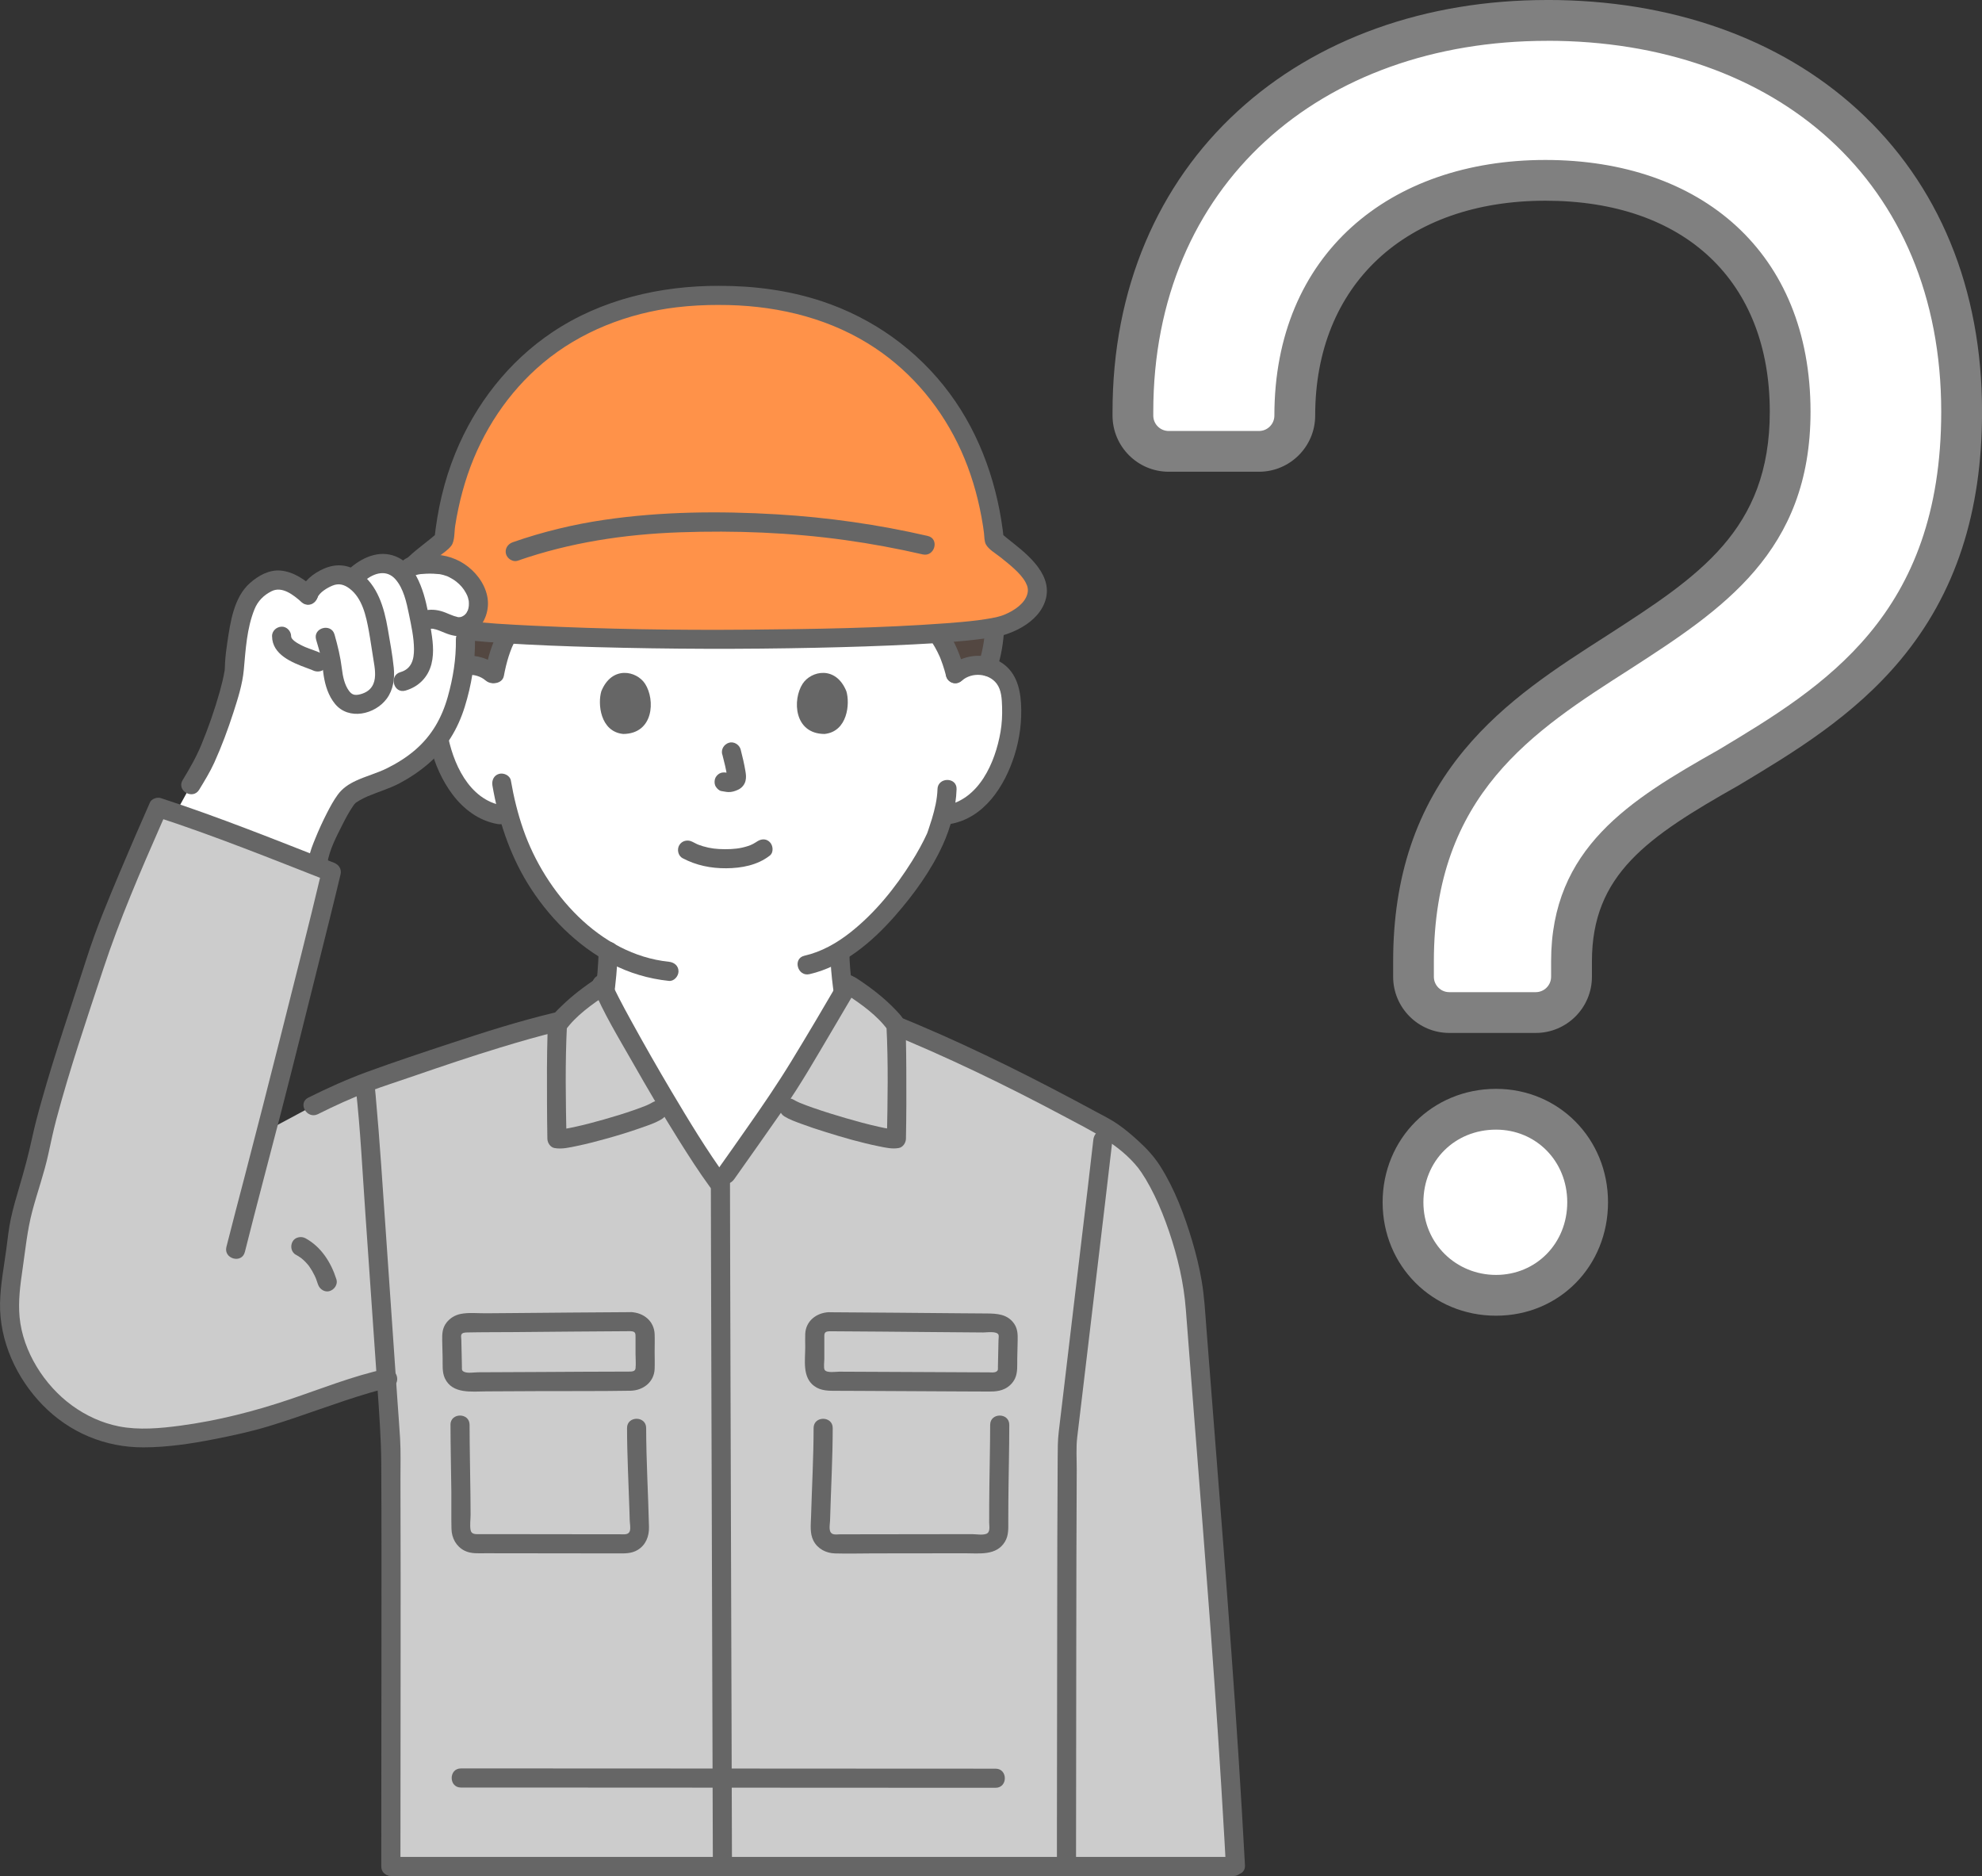
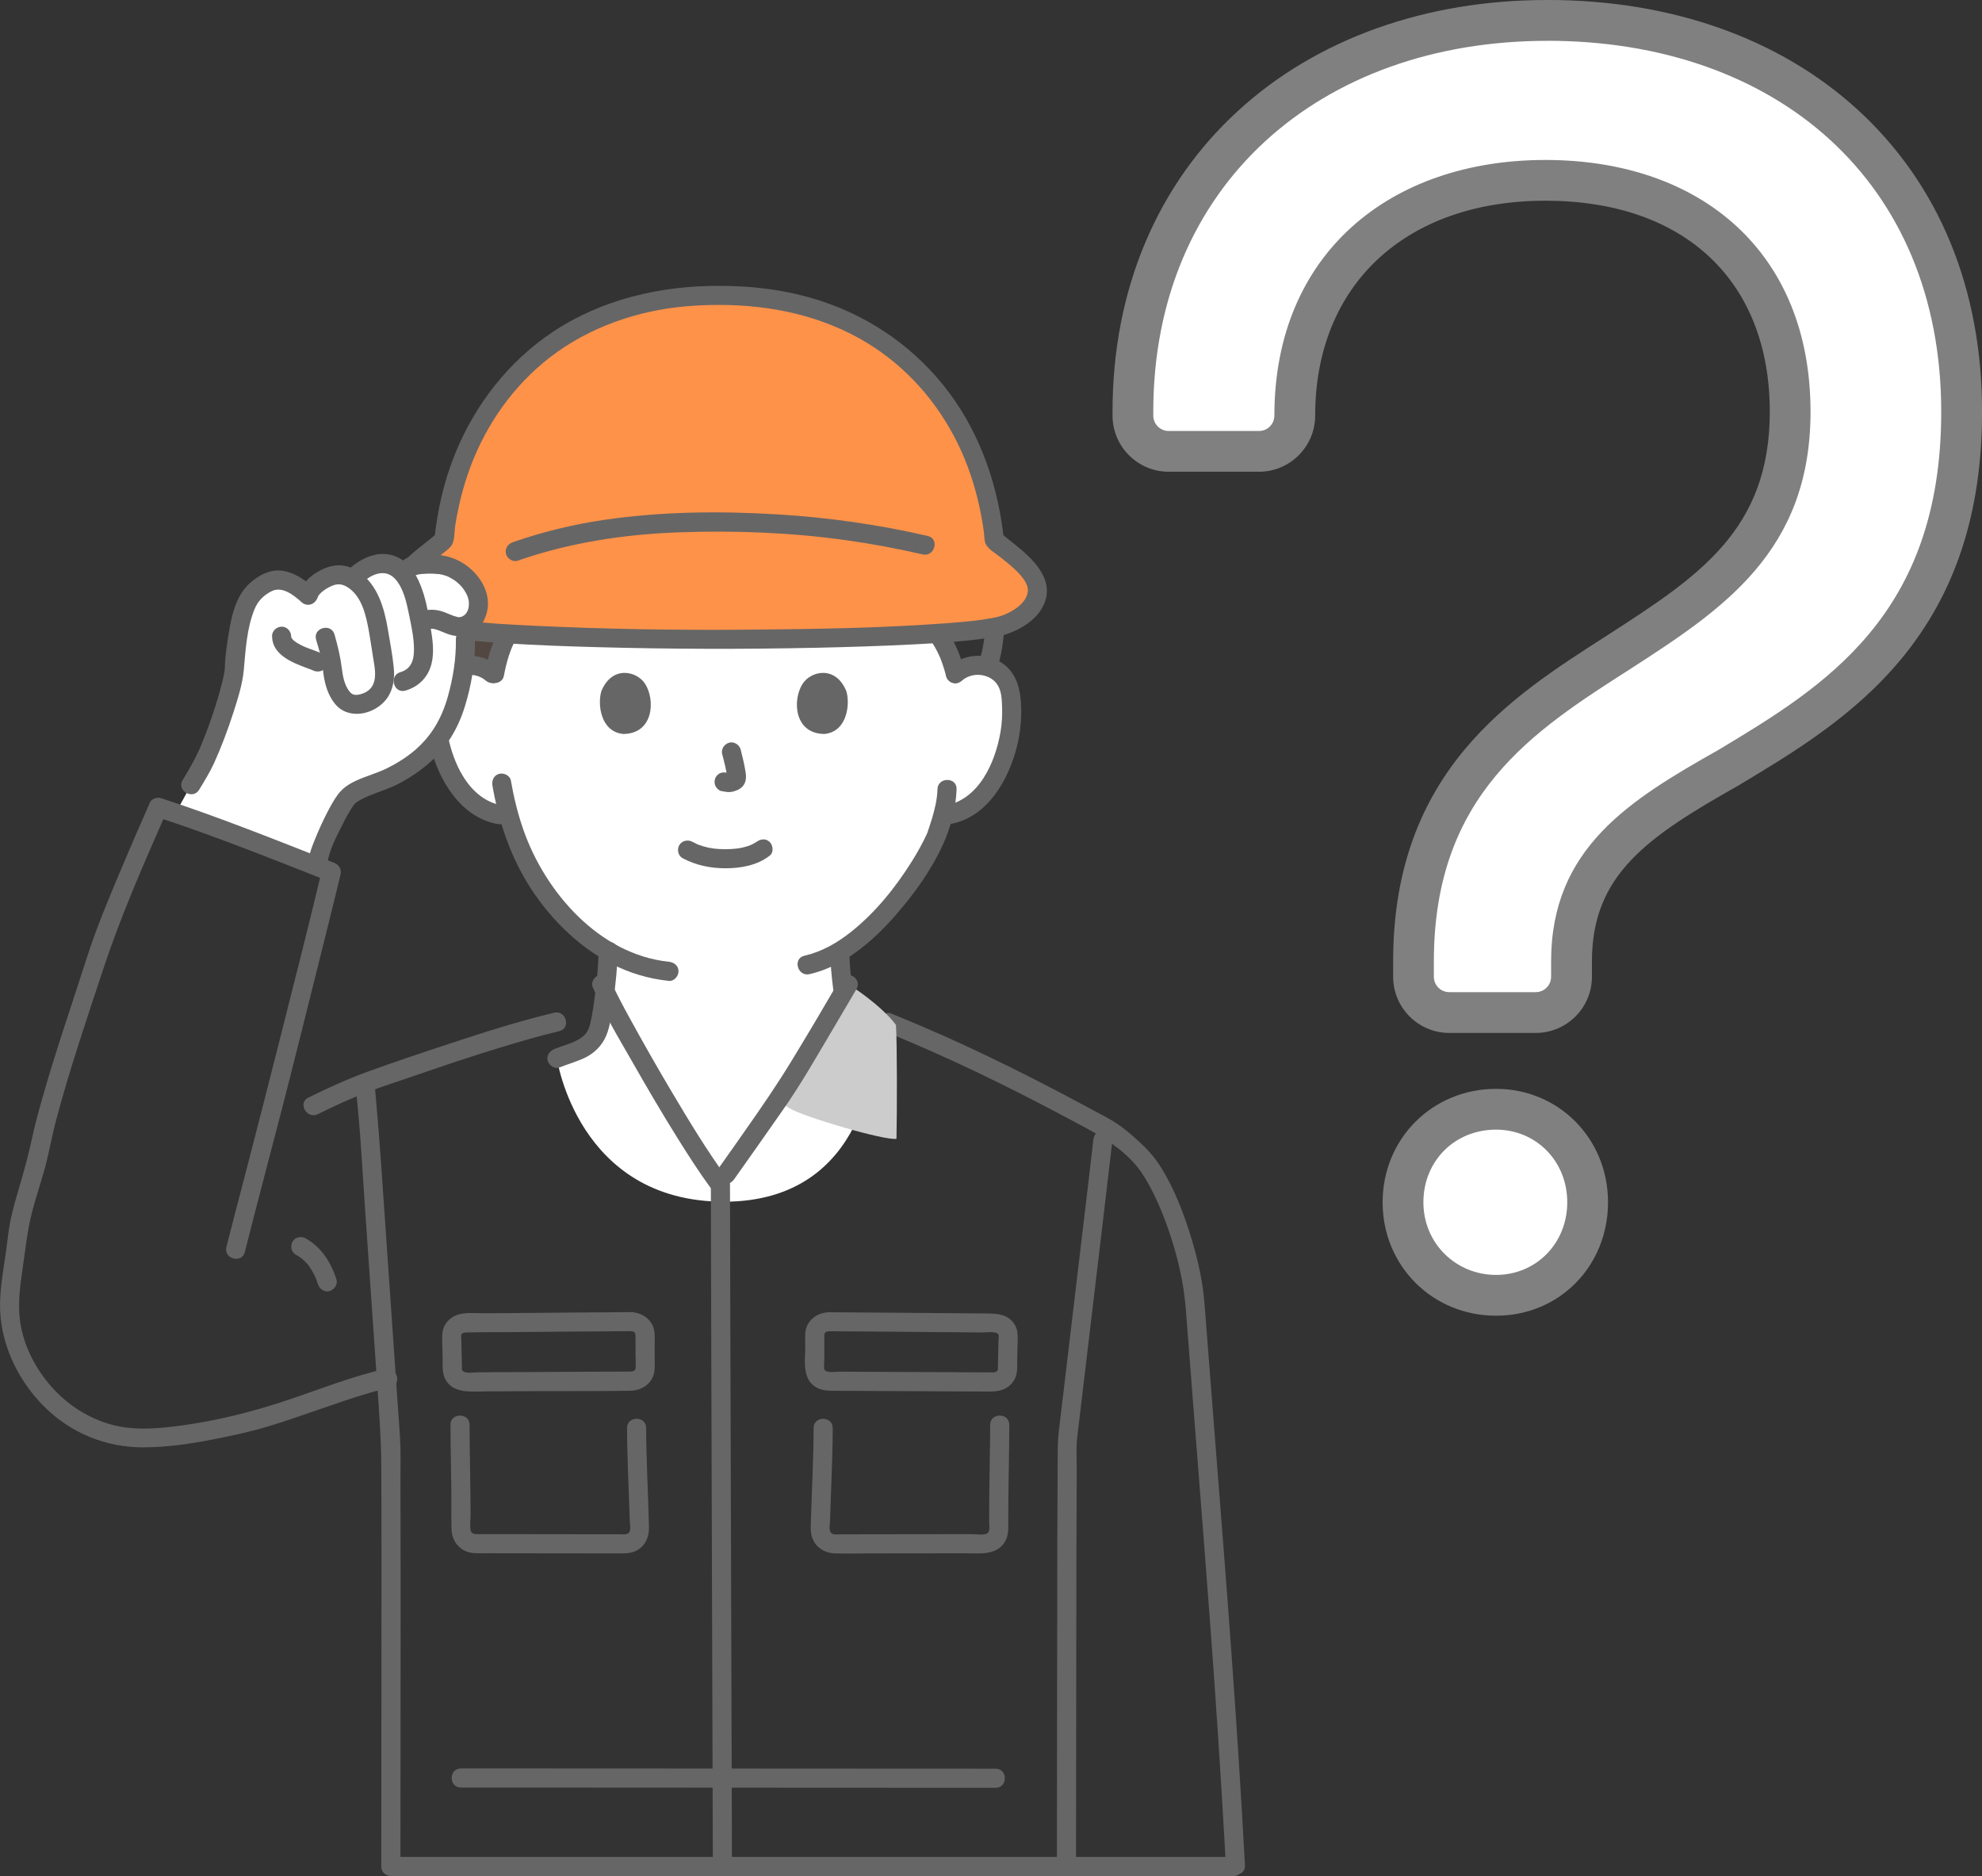
<svg xmlns="http://www.w3.org/2000/svg" id="_レイヤー_1" viewBox="0 0 729.14 690.07">
  <rect x="0" y="0" width="729.14" height="690.07" fill="#333333" stroke="none" />
  <defs>
    <style>.cls-1{fill:#534741;}.cls-2{fill:#fff;}.cls-3{fill:#ff9249;}.cls-4{fill:#666;}.cls-5{fill:#ccc;}.cls-6{fill:gray;}</style>
  </defs>
  <path class="cls-2" d="M550.36,476.47c-19.19,0-34.22-15.03-34.22-34.22s15.03-34.22,34.22-34.22,33.7,15.03,33.7,34.22-14.8,34.22-33.7,34.22ZM533.16,372.45c-7.25,0-13.16-5.9-13.16-13.16v-5.66c0-65.41,39.97-90.99,75.23-113.56l.34-.22c33.79-21.82,63-40.69,63-88.42,0-52.5-34.51-85.11-90.06-85.11s-92.18,33.96-92.18,86.53c0,7.25-5.9,13.16-13.16,13.16h-33.23c-7.25,0-13.16-5.9-13.16-13.16v-1.41c0-42.53,15.08-78.85,43.61-105.03,27.34-25.09,65.99-38.91,108.82-38.91,91.17,0,152.43,57.85,152.43,143.94,0,79.47-47.49,107.96-85.65,130.86l-.17.1c-34.85,19.7-57.7,35.3-57.7,71.24v5.66c0,7.25-5.9,13.16-13.16,13.16h-31.81Z" />
  <path class="cls-6" d="M569.21,15c84.13,0,144.93,51.61,144.93,136.44,0,74.94-43.12,101.1-82.01,124.43-32.52,18.38-61.51,36.06-61.51,77.77v5.65c0,3.12-2.53,5.66-5.66,5.66h-31.81c-3.12,0-5.66-2.53-5.66-5.66v-5.65c0-61.51,36.76-84.84,72.11-107.46,33.93-21.92,66.46-43.12,66.46-94.73,0-58.68-40.3-92.61-97.56-92.61s-99.68,34.64-99.68,94.03c0,3.12-2.53,5.66-5.66,5.66h-33.23c-3.12,0-5.66-2.53-5.66-5.66v-1.41c0-83.42,61.51-136.44,144.93-136.44M550.36,415.52c14.67,0,26.2,11.53,26.2,26.72s-11.53,26.72-26.2,26.72-26.72-11.53-26.72-26.72,11.53-26.72,26.72-26.72M569.21,0c-22.37,0-43.53,3.52-62.9,10.47-19.43,6.97-36.59,17.2-50.99,30.42-14.69,13.48-26.11,29.7-33.94,48.2-8.03,18.97-12.1,39.95-12.1,62.36v1.41c0,11.39,9.27,20.66,20.66,20.66h33.23c11.39,0,20.66-9.27,20.66-20.66,0-48.01,33.24-79.03,84.68-79.03s82.56,29.74,82.56,77.61c0,43.64-26.29,60.62-59.57,82.12l-.31.2c-18.45,11.81-37.53,24.02-52.56,42.15-17.58,21.2-26.12,46.62-26.12,77.73v5.65c0,11.39,9.27,20.66,20.66,20.66h31.81c11.39,0,20.66-9.27,20.66-20.66v-5.65c0-31.94,20.36-45.76,53.89-64.71l.17-.1.17-.1c19.69-11.82,42.01-25.21,59.4-46.14,20.11-24.2,29.89-54.02,29.89-91.15,0-45.3-15.84-83.72-45.79-111.11-14.34-13.11-31.51-23.24-51.02-30.1-19.32-6.79-40.56-10.24-63.11-10.24h0ZM550.36,400.52c-23.4,0-41.72,18.33-41.72,41.72s18.33,41.72,41.72,41.72,41.2-18.33,41.2-41.72-18.1-41.72-41.2-41.72h0Z" />
  <g id="c">
    <g id="d">
      <path class="cls-1" d="M184.07,239.52c.82-2.38,1.76-4.49,2.84-6.36-6.18-.38-11.55-.81-15.89-1.3.44,4.38.16,8.98-.38,13.03.11-.02.21-.04.32-.05,3.99-.6,8.28.84,10.88,3.69.58-3.37,1.32-6.35,2.23-9h0Z" />
-       <path class="cls-1" d="M364.27,231c-4.36.77-11.06,1.43-19.41,1.99,2.88,3.95,5.09,8.8,6.61,14.82,2.63-2.37,6.52-3.52,10.16-2.97.58.09,1.14.21,1.69.38,1.53-4.28,2.31-9.23,2.62-14.45-.57.1-1.13.19-1.66.24Z" />
      <path class="cls-2" d="M351.46,247.81c2.63-2.37,6.52-3.52,10.16-2.97s6.95,2.74,8.62,5.73c1.18,2.1,1.56,4.49,1.77,6.82.8,9.19-1.01,18.55-5.18,26.92-2.03,4.08-4.67,7.98-8.35,10.95-2.82,2.25-6.28,3.92-9.95,4.49,0,0-.62.1-1.71.27-.82,3.05-1.73,5.62-2.18,6.99-2.71,7.37-17.11,31.71-35.69,42.92.08,7.51.84,13.27,2.12,20.56,1.2,6.85.82,12.97,10.34,16.41,0,0-1.18,55.13-55.04,55.13s-61.51-52.74-61.51-52.74c1.17-.5,5.86-2.15,6.49-2.39,9.01-3.27,9.16-8.91,10.17-15.32.06-.35.12-.72.18-1.08.32-1.88.62-3.82.88-5.84.63-4.89,1.04-10.04,1.19-14.8-7.21-4.24-13.91-10.15-20.02-17.47-8.68-10.39-13.58-21.95-16.46-32.13-2.02-.31-3.24-.5-3.24-.5-3.67-.56-7.13-2.23-9.95-4.49-3.68-2.97-6.32-6.87-8.35-10.95-4.16-8.37-5.97-17.73-5.18-26.92.22-2.33.6-4.72,1.77-6.82,1.67-2.99,4.98-5.19,8.62-5.73s7.53.6,10.16,2.97c0,0,8-67.09,82.66-67.09,85.94,0,87.69,67.09,87.69,67.09h0Z" />
      <path class="cls-3" d="M264.53,108.66c-61.19-.3-96.2,40.57-101.23,89.91-4.97,4.66-16,10.96-15.85,18.7s10.35,13.09,17.37,13.72c14.93,2.63,57.36,4.03,99.72,4.19,42.36-.16,84.8-1.56,99.72-4.19,7.02-.63,17.21-5.98,17.37-13.72.15-7.75-10.88-14.04-15.85-18.7-5.03-49.34-40.04-90.22-101.25-89.91h0Z" />
      <path class="cls-4" d="M341.34,197.15c-18.25-4.21-36.86-6.85-55.56-7.96-21.04-1.25-42.4-1.05-63.29,2-11.53,1.68-22.87,4.43-33.88,8.27-1.79.63-2.98,2.41-2.46,4.32.48,1.74,2.52,3.08,4.32,2.46,19.27-6.72,39.33-9.73,59.67-10.44,20.27-.71,40.68.07,60.78,2.86,9.58,1.33,19.1,3.1,28.53,5.27,4.4,1.02,6.28-5.76,1.87-6.78h0Z" />
      <path class="cls-4" d="M264.53,105.14c-21.53-.06-43.31,4.98-61.36,17.08-16.15,10.84-28.25,26.43-35.61,44.36-4.19,10.22-6.65,21.02-7.78,31.99l1.03-2.49c-6.27,5.79-16.14,10.8-16.85,20.37-.74,9.86,10.47,16.51,18.91,17.82.27.04,1.9.26,1.27.17.27.04.54.09.81.13.84.13,1.69.25,2.54.37,1.78.24,3.55.45,5.34.63,4.2.43,8.41.74,12.61,1.02,11.3.73,22.63,1.14,33.95,1.45,26.95.74,53.89.81,80.84.23,11.94-.26,23.87-.62,35.8-1.24,8.54-.44,17.1-.95,25.58-2.09.8-.11,1.6-.22,2.4-.34.32-.05.63-.11.95-.16-.08.01-.56.08-.07.01.52-.07,1.04-.13,1.55-.21,2.25-.36,4.39-1.1,6.48-2,4.2-1.82,8.38-4.77,10.6-8.88,5.29-9.85-3.54-17.86-10.63-23.47-1.56-1.23-3.13-2.45-4.6-3.8l1.03,2.49c-2-19.28-8.35-38.22-19.96-53.89-11.83-15.97-28.25-27.69-47.12-33.92-12.12-4-24.96-5.66-37.69-5.63-4.52.01-4.53,7.04,0,7.03,19.09-.05,38.22,4.04,54.63,14.08,14.36,8.79,25.64,21.64,33.06,36.7,3.72,7.54,6.41,15.64,8.18,23.93.48,2.22.88,4.46,1.23,6.7.13.86.24,1.65.34,2.47.17,1.35.07,3.1.76,4.29,1.06,1.82,3.52,3.23,5.15,4.51,1.79,1.42,3.58,2.84,5.25,4.39,1.6,1.49,3.13,3.08,4.18,5.02.76,1.42,1.02,2.69.62,4.2-.93,3.53-4.83,6.1-8.19,7.53-2.16.92-4.42,1.31-6.42,1.62-.64.1-1.28.21-1.92.31-.3.04-.6.09-.9.13.75-.11-.65.08-.84.11-3.88.48-7.78.81-11.68,1.1-24.25,1.79-48.63,2.14-72.94,2.35-26.3.23-52.65-.2-78.92-1.46-8.92-.43-17.86-.9-26.73-1.99-.38-.05-.76-.1-1.15-.15.67.09-.22-.03-.45-.07-.69-.1-1.38-.23-2.07-.33-1.93-.3-4.09-.67-6.2-1.53-3.35-1.37-7.34-3.93-8.35-7.41-.46-1.58-.24-2.93.56-4.4,1.01-1.87,2.47-3.4,4-4.85,1.72-1.62,3.58-3.1,5.43-4.56,1.59-1.26,3.65-2.51,4.87-4.16,1.28-1.73,1.06-5.03,1.38-7.13.33-2.18.73-4.35,1.19-6.5.9-4.26,2.05-8.46,3.45-12.58,5.39-15.83,14.81-30.18,27.69-40.99,13.79-11.57,31.31-18.34,49.13-20.47,5.19-.62,10.41-.88,15.63-.87,4.53.01,4.53-7.02,0-7.03h0Z" />
      <path class="cls-4" d="M305.45,350.65c.16,8.44,1.54,16.73,2.9,25.04.46,2.81,1.21,5.66,2.86,8.03,2.29,3.27,5.59,5.17,9.27,6.55,1.78.67,3.85-.74,4.32-2.46.54-1.97-.67-3.66-2.46-4.32-2.41-.9-4.55-2.28-5.68-4.29-.51-.9-.74-1.6-1.05-2.87-.3-1.22-.49-2.46-.68-3.7-1.11-7.34-2.32-14.53-2.46-21.97-.09-4.52-7.12-4.53-7.03,0h0Z" />
      <path class="cls-4" d="M205.8,392.66c3.29-1.36,6.81-2.23,9.97-3.89,3.76-1.98,6.45-5.17,7.77-9.2,1.25-3.79,1.59-8.07,2.15-12.01.85-5.88,1.39-11.8,1.59-17.73.15-4.53-6.88-4.52-7.03,0-.17,5.08-.55,10.17-1.24,15.2-.52,3.82-.96,7.82-1.92,11.56-.39,1.51-.65,2.37-1.67,3.68-.73.93-2.32,2.01-3.67,2.66-2.5,1.2-5.25,1.88-7.8,2.94-1.75.73-3,2.33-2.46,4.32.46,1.66,2.56,3.18,4.32,2.46h0Z" />
-       <path class="cls-5" d="M267.04,432.01c4.1-5.74,15.62-22.23,18.19-25.85,4.5-6.36,15.68-25.13,22.74-37.14,8.37,3.18,18.83,7.15,18.83,7.15,30.72,12.46,53.3,24.22,79.55,38.49,4.6,2.5,8.76,6.42,12.59,9.99,9.23,8.61,19.27,36.92,20.61,54.54,5.63,74.01,11.12,136.32,14.93,207.36H143.8c.02-40.31.18-145.12-.11-157.25-.05-.43-.66-9.32-1.54-22.27-13.92,3.11-38.26,13.17-52.05,16.29-13.1,2.97-27.04,6.02-40.85,5.47-16.83-.67-31.85-11.6-39.7-26.19-9.7-18.04-5.32-28.44-3.24-47.15,1.23-11.07,6.57-23.76,8.39-33.48,3.38-18.09,18.65-62.46,20.73-69.05,4.92-15.58,19.17-47.84,22.76-55.98,19.92,6.46,44.52,16.27,63.69,23.77-3.4,14.37-17.55,70.56-20.63,82.65-.54,2.14-1.75,6.82-3.26,12.63,7.81-4.19,17.19-9.21,17.19-9.21,17.22-8.61,23.59-9.98,38.77-15.31,8.31-2.92,33.63-11.48,50.85-15.58l20.72-5.38c4.3,8.19,10.26,18.52,12.52,22.51,6.35,11.2,18.4,31.2,26.19,41.86l2.8-2.87h0Z" />
      <path class="cls-4" d="M325.87,379.56c22.47,9.13,44.26,19.69,65.66,31.1,9.75,5.2,20.11,10.09,27.18,18.93.27.33.78,1.04,1.25,1.74.54.8,1.06,1.63,1.56,2.46,1.14,1.91,2.18,3.88,3.16,5.88,2.1,4.32,3.86,8.8,5.41,13.35,3.18,9.35,5.41,18.9,6.16,28.72,1.03,13.44,2.08,26.89,3.13,40.33,2.02,25.65,4.05,51.31,5.95,76.97s3.64,51.55,5.1,77.35c.18,3.24.36,6.49.54,9.74.24,4.5,7.28,4.53,7.03,0-1.42-26.28-3.13-52.55-5.03-78.8-1.88-26.02-3.94-52.02-5.98-78.03-1.08-13.68-2.15-27.37-3.2-41.05-.44-5.7-.75-11.4-1.71-17.04-.84-4.95-2.04-9.84-3.47-14.65-2.81-9.44-6.39-19.04-11.66-27.41-2.32-3.69-5.09-6.67-8.3-9.59-2.38-2.17-4.85-4.26-7.51-6.09-2.54-1.75-5.32-3.12-8.03-4.58-21.48-11.62-43.26-22.63-65.76-32.14-3.18-1.34-6.37-2.67-9.57-3.97-1.76-.71-3.86.78-4.32,2.46-.55,2.01.69,3.61,2.46,4.32h0Z" />
      <path class="cls-4" d="M147.31,686.56c.01-23.71.04-47.42.06-71.14.01-23.71.04-47.54-.05-71.3-.02-5,.16-10.07-.14-15.06-.27-4.49-.63-8.98-.94-13.47-1.41-20.48-2.8-40.96-4.24-61.44-1.2-17.09-2.25-34.2-3.81-51.25-.07-.81-.15-1.62-.24-2.43-.21-1.89-1.46-3.52-3.52-3.52-1.74,0-3.73,1.62-3.52,3.52,1.7,15.16,2.42,30.49,3.49,45.7,1.5,21.26,2.96,42.51,4.42,63.77.66,9.6,1.39,19.1,1.44,28.71.12,22.34.08,44.67.07,67.01-.01,24.74-.04,49.49-.06,74.23,0,2.22,0,4.45,0,6.67,0,4.53,7.03,4.53,7.03,0h0Z" />
      <path class="cls-4" d="M402.21,419.3c-1.32,11.91-2.79,23.81-4.2,35.71-2.15,18.16-4.31,36.32-6.47,54.48-.68,5.71-1.36,11.42-2.04,17.12-.39,3.21-.38,6.39-.4,9.62-.14,19.82-.15,39.65-.18,59.47-.05,27.1-.07,54.2-.1,81.3,0,3.11,0,6.22,0,9.33,0,4.53,7.03,4.53,7.03,0,.03-27.03.05-54.06.09-81.09.03-21.49.05-42.98.17-64.46.02-4.01-.29-8.22.19-12.21.56-4.62,1.11-9.24,1.66-13.87,2.11-17.67,4.2-35.34,6.3-53.02,1.62-13.64,3.25-27.27,4.82-40.92.06-.49.11-.98.17-1.47.21-1.89-1.77-3.52-3.52-3.52-2.07,0-3.31,1.62-3.52,3.52h0Z" />
      <path class="cls-4" d="M261.51,434.88c0,7.88.03,15.76.05,23.63.04,15.38.09,30.76.13,46.14.06,19.63.12,39.25.18,58.88.06,20.62.13,41.24.19,61.86.06,18.36.11,36.72.17,55.08l.02,5.85c.01,4.52,7.04,4.53,7.03,0-.05-17.86-.11-35.71-.16-53.57-.06-20.52-.13-41.04-.19-61.55-.06-19.93-.12-39.85-.18-59.78-.05-16.08-.1-32.16-.14-48.24-.02-8.98-.05-17.96-.06-26.94v-1.37c0-4.53-7.03-4.53-7.03,0h0Z" />
      <path class="cls-5" d="M321.38,368.77c-2.93-2.42-6.21-4.79-9.33-6.72-5.39,9.25-19.82,33.8-25.96,42.87,2.63,1.65,4.27,2.69,4.27,2.69,5,3.17,35.59,12.13,39.44,11.27.23-11.27.23-34.24-.18-41.83-1.66-2.37-4.7-5.37-8.23-8.29Z" />
-       <path class="cls-5" d="M214.17,368.06c2.4-1.93,4.99-3.8,7.51-5.41,3.17,7.43,13.27,24.9,16.37,30.37,2.06,3.63,4.71,8.18,7.63,13.04-2.41,1.53-3.91,2.48-3.91,2.48-5,3.17-33.04,11.21-36.88,10.35-.23-11.27-.23-34.24.18-41.83,1.8-2.57,5.2-5.86,9.11-9h0Z" />
      <path class="cls-4" d="M218.02,362.96c3.93,9.59,9.45,18.6,14.57,27.58,5.56,9.77,11.25,19.47,17.22,28.99,3.64,5.8,7.35,11.58,11.39,17.12,1.12,1.53,3.05,2.29,4.81,1.26,1.51-.88,2.38-3.27,1.26-4.81-7.37-10.11-13.86-20.9-20.25-31.64-5.14-8.66-10.13-17.42-14.98-26.25-1.5-2.72-2.98-5.46-4.4-8.23-.58-1.13-1.15-2.26-1.7-3.4-.25-.52-.5-1.04-.74-1.57-.11-.24-.22-.48-.32-.72-.31-.7.21.52-.08-.2-.72-1.76-2.34-3-4.32-2.46-1.66.46-3.18,2.56-2.46,4.32h0Z" />
      <path class="cls-4" d="M309.02,360.25c-5.92,10.16-11.9,20.29-18.03,30.32-5.08,8.31-10.53,16.27-16.12,24.23-3.61,5.15-7.21,10.31-10.87,15.43-1.1,1.55-.27,3.91,1.26,4.81,1.77,1.03,3.7.29,4.81-1.26,6.09-8.53,12.07-17.14,18.09-25.71,6.47-9.21,12.07-19.1,17.81-28.77,3.06-5.15,6.1-10.32,9.12-15.49,2.28-3.92-3.79-7.46-6.07-3.55h0Z" />
-       <path class="cls-4" d="M219.7,359.74c-4.65,3.02-9.14,6.44-13.12,10.31-1.59,1.54-3.44,3.29-4.55,5.23-.79,1.38-.57,3.59-.61,5.16-.24,8.28-.23,16.58-.19,24.87.02,4.53.05,9.05.14,13.58.03,1.45,1.06,3.1,2.58,3.39,2.7.52,5.59-.2,8.23-.74,3.85-.79,7.66-1.8,11.45-2.86,3.95-1.11,7.87-2.31,11.75-3.67,2.74-.96,5.69-1.89,8.17-3.43,3.84-2.38.31-8.46-3.55-6.07-.42.26-.85.48-1.29.69-.21.1-.42.19-.63.29-.9.42.25-.09-.36.16-1.39.56-2.8,1.08-4.21,1.58-3.74,1.31-7.53,2.47-11.34,3.55-3.65,1.04-7.33,2.01-11.04,2.81-1.4.3-2.8.57-4.22.78,1.08-.16-.46.04-.77.05-.74.03-1.23-.1-.32.08l2.58,3.39c-.27-13.9-.54-27.94.18-41.83l-.48,1.77c3.7-5.16,9.77-9.52,15.15-13.02,3.78-2.46.26-8.55-3.55-6.07h0Z" />
-       <path class="cls-4" d="M311.42,365.81c5.39,3.5,11.45,7.86,15.15,13.02l-.48-1.77c.73,13.89.46,27.93.18,41.83l2.58-3.39c-.39.08,1.11.05.38-.07-.19-.03-.41,0-.6-.01-.24-.01-.49-.05-.73-.06-.99-.07.54.1-.15-.02-1.52-.25-3.02-.54-4.52-.88-4.04-.9-8.03-1.99-12-3.14-4.08-1.18-8.13-2.44-12.14-3.84-1.58-.55-3.14-1.13-4.69-1.76-.62-.25.59.29-.31-.13-.26-.12-.53-.24-.79-.36-.41-.2-.81-.4-1.19-.64-3.86-2.39-7.39,3.69-3.55,6.07,1.89,1.17,4.07,1.92,6.13,2.69,3,1.12,6.04,2.12,9.09,3.07,6.44,2.01,12.96,3.91,19.58,5.24,2.38.48,4.92,1.08,7.34.61,1.52-.3,2.55-1.93,2.58-3.39.17-8.44.18-16.89.13-25.34-.02-3.95-.06-7.9-.15-11.85-.04-1.42-.05-2.85-.15-4.27-.17-2.41-1.95-4.16-3.54-5.85-4.29-4.55-9.4-8.44-14.63-11.84-3.81-2.47-7.33,3.61-3.55,6.07h0Z" />
      <path class="cls-4" d="M116.96,409.82c6.1-3.04,12.28-5.9,18.67-8.29,5.53-2.07,11.17-3.86,16.75-5.79,10.54-3.64,21.09-7.2,31.76-10.45,7.15-2.18,14.33-4.26,21.6-6,4.4-1.05,2.54-7.84-1.87-6.78-12.88,3.08-25.54,7.11-38.11,11.26-10.27,3.39-20.56,6.8-30.71,10.51-7.4,2.7-14.58,5.96-21.63,9.47-4.05,2.02-.49,8.09,3.55,6.07h0Z" />
      <path class="cls-4" d="M108.87,461.55c.61.34,1.21.7,1.78,1.11.13.09.26.21.4.29-.21-.11-.62-.49-.18-.13.27.22.54.45.8.69.47.43.92.89,1.34,1.37.21.24.41.48.61.73.45.55-.5-.69-.09-.11.09.13.19.26.28.39.75,1.07,1.41,2.21,1.97,3.39.14.29.27.59.4.88.29.64-.24-.6-.09-.21.06.15.12.3.18.45.26.67.49,1.35.71,2.03.56,1.75,2.47,3.06,4.32,2.46,1.75-.57,3.05-2.45,2.46-4.32-1.97-6.18-5.54-11.88-11.35-15.08-1.61-.89-3.91-.45-4.81,1.26-.87,1.65-.46,3.86,1.26,4.81h0Z" />
      <path class="cls-4" d="M304.97,489.68c12.74.06,25.49.19,38.23.3,6.16.05,12.31.11,18.47.15,1.32,0,5.09-.6,5.67.86.17.44,0,1.44-.01,2.02-.02,1.06-.05,2.12-.07,3.18-.05,2.16-.1,4.31-.14,6.47-.02.96.19,1.47-.71,1.93-.76.38-1.82.21-2.65.21-1.98,0-3.96-.01-5.94-.02-5.38-.02-10.77-.05-16.15-.08-10.97-.06-21.94-.12-32.91-.15-1.3,0-4.52.56-5.36-.62-.49-.69-.14-3.12-.14-4.14v-7.44c0-1.52-.23-2.58,1.72-2.65,4.51-.17,4.53-7.21,0-7.03-4.58.18-8.56,3.21-8.75,8-.07,1.6,0,3.23,0,4.83,0,4.8-1.13,11.03,3.26,14.3,2.56,1.91,5.51,1.78,8.53,1.79,2.54,0,5.08.02,7.62.03,6.51.03,13.02.06,19.53.1,6.33.03,12.65.07,18.98.1,2.5.01,5.01.02,7.51.03,2.7,0,5.43.22,7.94-.99,1.65-.8,3.03-2.15,3.81-3.82,1.04-2.22.77-4.85.82-7.24.05-2.25.11-4.5.15-6.76.05-2.2,0-4.24-1.29-6.13-2.45-3.55-6.33-3.75-10.23-3.77-3.18-.02-6.35-.05-9.53-.07-16.11-.13-32.22-.3-48.34-.38-4.53-.02-4.53,7.01,0,7.03h0Z" />
      <path class="cls-4" d="M364.26,524.08c-.01,7.41-.2,14.82-.28,22.22-.05,4.58-.1,9.15-.08,13.73,0,1.35.53,3.61-1.11,4.19-1.44.51-3.72.09-5.25.09-10.33.01-20.65.02-30.98.04-4.89,0-9.78.01-14.67.02-.95,0-1.9,0-2.86,0-.81,0-1.83.19-2.59-.08-1.83-.66-1.12-3.41-1.08-4.9.31-11.36.97-22.74.98-34.11,0-4.53-7.03-4.53-7.03,0-.01,10.88-.63,21.77-.94,32.65-.08,2.95-.51,6.09.89,8.81,1.54,2.99,4.63,4.56,7.89,4.66,4.71.14,9.44,0,14.15-.01,11.25-.01,22.5-.03,33.75-.04,5.19,0,11.49.96,14.64-4.23,1.43-2.35,1.24-5,1.24-7.63,0-2.37.01-4.74.03-7.1.07-9.43.33-18.87.34-28.3,0-4.53-7.03-4.53-7.03,0h0Z" />
      <path class="cls-4" d="M232.06,482.65c-14.38.07-28.77.22-43.15.34-3.4.03-6.81.06-10.21.08-3.02.02-6.4-.36-9.36.27-2.01.43-3.84,1.55-5.09,3.18-1.52,1.98-1.62,4.09-1.57,6.48.05,2.14.1,4.29.15,6.43.06,2.48-.25,5.27.83,7.57,2.75,5.85,9.89,4.82,15.23,4.8,6.11-.02,12.23-.06,18.34-.09,11.56-.06,23.14.05,34.7-.15,4.65-.08,8.7-3.16,8.9-8.01.08-2.08,0-4.18,0-6.27s.08-4.36,0-6.52c-.19-4.85-4.07-7.93-8.75-8.12-4.53-.17-4.52,6.86,0,7.03,1.71.07,1.72.82,1.72,2.17v6.17c0,1.74.19,3.61,0,5.34-.14,1.25-1.6,1.17-2.83,1.17-10.47.01-20.94.08-31.41.14-5.68.03-11.35.06-17.03.08-2.18.01-4.36.02-6.54.03-1.44,0-4.05.48-5.35-.21-.89-.47-.69-.94-.71-1.93-.04-2.16-.09-4.31-.14-6.47-.02-1.06-.05-2.12-.07-3.18-.01-.62-.2-1.54-.01-2.02.31-.78,1.35-.82,2.15-.84,5.69-.12,11.38-.08,17.07-.13,14.38-.12,28.77-.27,43.15-.34,4.52-.02,4.53-7.05,0-7.03h0Z" />
      <path class="cls-4" d="M165.73,524.08c.01,8.2.23,16.4.31,24.59.05,4.57-.06,9.15.05,13.72.08,3.37,1.73,6.45,4.8,8,2.37,1.2,5.06.95,7.63.95,10.99.01,21.98.02,32.97.04,5.13,0,10.27.01,15.4.02,2.68,0,5.34.16,7.72-1.29,3-1.82,4.22-5.05,4.14-8.42-.28-12.14-1.02-24.28-1.04-36.42,0-4.52-7.04-4.53-7.03,0,.01,10.04.56,20.09.87,30.13.04,1.25.07,2.5.11,3.74.03,1.16.38,2.81.07,3.93-.44,1.61-2.26,1.29-3.56,1.29-4.56,0-9.12,0-13.67-.01-10.55-.01-21.1-.02-31.66-.04-2.12,0-4.23,0-6.35,0-1.4,0-3.05.2-3.37-1.51-.32-1.76,0-3.87,0-5.66,0-2.35-.02-4.71-.05-7.06-.08-8.66-.31-17.33-.32-26,0-4.52-7.04-4.53-7.03,0h0Z" />
      <path class="cls-4" d="M143.97,690.07h309.77c4.53,0,4.53-7.03,0-7.03H143.97c-4.53,0-4.53,7.03,0,7.03h0Z" />
      <path class="cls-4" d="M169.58,657.52c9.84,0,19.67,0,29.5.01,14.73,0,29.46.02,44.19.02,16.38.01,32.76.02,49.14.03,14.53,0,29.07.02,43.6.02,9.44,0,18.88.01,28.32.01h1.93c4.53,0,4.53-7.03,0-7.03-8.57,0-17.13,0-25.7-.01-14.08,0-28.16-.02-42.24-.02-16.34-.01-32.69-.02-49.03-.03-15.11,0-30.22-.02-45.33-.02-10.63,0-21.27-.01-31.9-.01h-2.5c-4.53,0-4.53,7.03,0,7.03h0Z" />
      <path class="cls-4" d="M362.42,230.88c-.08,1.25-.18,2.5-.32,3.74-.04.34-.06.71-.13,1.05l.06-.42c-.02.17-.05.34-.07.52-.09.6-.18,1.19-.29,1.78-.41,2.26-.97,4.49-1.73,6.67-.61,1.74.69,3.92,2.46,4.32,1.96.45,3.67-.59,4.32-2.46,1.71-4.87,2.42-10.07,2.73-15.21.11-1.84-1.7-3.6-3.52-3.52-2,.09-3.4,1.55-3.52,3.52h0Z" />
      <path class="cls-4" d="M354.85,246.87c-1.39-5.44-3.5-10.81-6.77-15.41-1.06-1.5-3.12-2.35-4.81-1.26-1.49.96-2.4,3.21-1.26,4.81,1.43,2.02,2.64,4.18,3.65,6.44.06.14.12.29.19.43.19.43-.26-.63-.08-.19.12.3.24.59.35.89.25.65.49,1.3.71,1.96.47,1.39.88,2.79,1.24,4.21.45,1.78,2.54,3.03,4.32,2.46,1.84-.6,2.94-2.41,2.46-4.32h0Z" />
      <path class="cls-4" d="M185.34,248.74c.46-2.47,1.03-4.92,1.79-7.32.34-1.06.73-2.11,1.14-3.15.23-.59-.35.81.03-.08.1-.24.21-.48.32-.71.21-.46.44-.92.67-1.37.84-1.63.48-3.89-1.26-4.81-1.61-.85-3.91-.48-4.81,1.26-2.32,4.49-3.75,9.36-4.67,14.31-.18.94-.15,1.85.35,2.71.43.73,1.26,1.43,2.1,1.62,1.73.39,3.97-.52,4.32-2.46h0Z" />
      <path class="cls-4" d="M353.95,250.29c3.62-3.1,9.76-2.7,12.7,1.17,1.79,2.36,1.91,5.72,2,8.54.1,3.08-.06,6.19-.58,9.23-1.94,11.25-7.92,24.97-20.47,27.11-1.87.32-2.92,2.63-2.46,4.32.54,1.98,2.45,2.78,4.32,2.46,12.62-2.15,20.15-13.94,23.74-25.28,1.94-6.13,2.8-12.72,2.41-19.15-.38-6.22-2.16-12.09-7.87-15.37-6.06-3.48-13.55-2.48-18.78,2-1.44,1.24-1.27,3.7,0,4.97,1.43,1.43,3.53,1.24,4.97,0h0Z" />
      <path class="cls-4" d="M344.89,290.29c-.12,3.74-1,7.39-2.07,10.96-.4,1.33-.84,2.65-1.28,3.96-.12.37-.25.73-.38,1.09-.05.14-.12.28-.17.43-.22.6.35-.76.04-.09-1.63,3.52-3.51,6.91-5.57,10.2-6.09,9.72-13.53,18.95-22.57,26.09-5.03,3.98-10.7,7.19-16.96,8.62-4.41,1.01-2.54,7.79,1.87,6.78,12.58-2.88,23.11-11.93,31.43-21.4,6.85-7.8,13.27-16.64,17.6-26.13,2.88-6.32,4.86-13.57,5.08-20.51.15-4.53-6.89-4.52-7.03,0h0Z" />
      <path class="cls-4" d="M183.6,245.32c-4.51-3.87-10.85-5.29-16.48-3.07-6.1,2.41-9.16,7.52-9.93,13.85-1.49,12.15,1.75,25.96,9.08,35.86,4.14,5.6,9.85,9.97,16.84,11.16,1.87.32,3.79-.5,4.32-2.46.46-1.69-.57-4-2.46-4.32-12.54-2.14-18.53-15.85-20.47-27.11-.52-3.04-.68-6.15-.58-9.23.09-2.82.21-6.19,2-8.54,2.94-3.87,9.08-4.28,12.7-1.17,1.44,1.23,3.56,1.42,4.97,0,1.26-1.26,1.45-3.73,0-4.97h0Z" />
      <path class="cls-4" d="M181.16,288.99c2.17,12.54,6.2,24.88,12.85,35.79,7.39,12.12,18.13,23.06,30.78,29.65,6.68,3.48,13.82,5.6,21.3,6.38,1.89.19,3.52-1.75,3.52-3.52,0-2.06-1.62-3.32-3.52-3.52-25.6-2.64-45.55-25.57-53.58-48.64-2.04-5.86-3.51-11.9-4.57-18.02-.32-1.87-2.62-2.92-4.32-2.46-1.98.54-2.78,2.45-2.46,4.32h0Z" />
      <g id="e">
        <path class="cls-2" d="M76.65,276.87c4.5-10.45,9.47-26.02,9.59-31.36.14-6.11,1.49-13.19,2.99-19.09,1.43-5.63,3.67-9.4,9.45-12.24,5.17-2.54,10.57,1.16,14.69,4.77,1.16-3.48,6.25-6.68,9.76-7.45,2.28-.5,4.6.26,6.62,1.55,1.08-1.09,1.89-1.9,1.89-1.9,6.7-5.77,12.96-4.63,16.64-.2l.29.35c.88-1.09,1.76-2.18,1.76-2.18,1.63-2.02,9.84-1.87,12.94-1.2,5.06,1.09,9.89,5.11,11.89,9.9,1.83,4.39.87,10.45-4.19,12.36-.04.02-.08.03-.13.05,1.61,11.33-2.04,24.66-2.74,27.14-1.84,6.5-4.51,12.49-9.31,17.58-4.15,4.41-8.94,7.79-14.38,10.56-5.01,2.56-11.1,3.66-15.68,7.03-3.09,2.27-10.94,18.95-11.67,23.97,0,0-.1.68-.25,1.77-16.08-6.3-35.6-14.01-52.06-19.47l5.52-10.06,3.38-5.56c.93-1.69,1.96-3.86,3.01-6.3h0Z" />
        <path class="cls-4" d="M134.12,213.64c3.49-2.92,8.08-4.28,11.36-.56,3,3.41,4.07,8.51,4.96,12.83.86,4.19,1.83,8.58,1.86,12.8.03,3.9-.91,7.35-5,8.53-4.34,1.26-2.49,8.05,1.87,6.78,4.81-1.39,8.31-4.89,9.55-9.77,1.14-4.5.41-9.01-.31-13.5-.75-4.67-1.52-9.38-3.09-13.85-1.61-4.57-4.09-9.36-8.58-11.69-6.16-3.2-12.61-.71-17.59,3.45-1.46,1.22-1.26,3.71,0,4.97,1.44,1.44,3.51,1.22,4.97,0h0Z" />
        <path class="cls-4" d="M152.82,211.61c.54-.61-.54.38-.07.03.11-.08.24-.1.35-.18-.64.45-.52.17-.24.12.31-.05.62-.18.93-.25.25-.06,1.56-.23.68-.14,1.66-.16,3.31-.23,4.98-.16.74.03,1.47.09,2.2.16.93.1-.61-.14.21.03.4.08.79.16,1.19.26.47.13.93.28,1.39.45.68.25.33.14.19.07.23.1.45.21.67.33.45.23.88.48,1.31.74.21.13.42.27.63.41-.02-.01.83.63.5.36,1.7,1.36,2.72,2.55,3.67,4.27.21.37.4.75.57,1.14-.24-.54.13.42.19.62.11.39.19.78.28,1.18.15.66.01.11,0-.03.02.3.05.61.05.91,0,.41-.02.81-.04,1.21.05-.76-.07.32-.12.55-.1.39-.21.77-.36,1.14.27-.7-.27.43-.38.61-.05.09-.43.58-.16.24.28-.34-.14.14-.21.21-.15.14-.29.28-.44.42-.38.36.44-.27-.02.01-.18.11-.36.22-.54.33-.08.05-.68.33-.32.18.37-.16-.28.08-.37.11-.29.08-.71.09-.19.07-.21.01-.42,0-.64,0-.82.04.47.18-.33-.04-.47-.13-.94-.24-1.41-.4-1.01-.35-1.98-.79-2.98-1.19-2.4-.97-4.79-1.37-7.36-.9-1.87.34-2.93,2.61-2.46,4.32.54,1.96,2.45,2.8,4.32,2.46-.64.12.04,0,.23,0,.27,0,.54,0,.82.03-.68-.07.61.18.83.24,1.13.34,2.21.83,3.31,1.27,2.32.95,4.72,1.51,7.23,1.02,5.19-1.02,8.26-6.02,8.58-10.99s-2.28-9.77-5.81-13.1c-3.62-3.41-8.04-5.29-12.97-5.69-2.18-.17-4.38-.16-6.54.12-2.2.28-4.78.7-6.34,2.45-1.26,1.42-1.4,3.57,0,4.97,1.28,1.28,3.71,1.43,4.97,0h0Z" />
        <path class="cls-4" d="M167.71,235.18c.11,7.13-1.04,14.24-2.97,21.09-2.18,7.76-5.88,14.32-12.03,19.61-3.12,2.68-6.67,4.9-10.35,6.72-3.65,1.81-7.64,2.84-11.34,4.55-2.74,1.27-5.01,2.77-6.78,5.19-1.51,2.07-2.74,4.35-3.91,6.62-1.61,3.12-3.06,6.32-4.38,9.57-.92,2.26-1.9,4.62-2.29,7.04-.3,1.87.48,3.78,2.46,4.32,1.67.46,4.02-.57,4.32-2.46.79-4.94,3.27-9.57,5.47-13.96,1.18-2.35,2.42-4.7,3.9-6.87.16-.24.33-.48.5-.71-.06.08-.47.55-.07.1.23-.26.45-.54.71-.77.07-.07,1.01-.65,1.52-.93.94-.53,1.91-1.01,2.91-1.43,3.87-1.63,7.9-2.79,11.63-4.76,3.81-2.02,7.4-4.44,10.67-7.26,6.49-5.58,10.76-12.72,13.29-20.84,2.48-7.96,3.9-16.5,3.77-24.83-.07-4.52-7.1-4.53-7.03,0h0Z" />
        <path class="cls-4" d="M116.29,235.28c.64,2.26,1.37,4.51,1.89,6.81.48,2.12.57,4.29.9,6.44.58,3.7,1.76,7.44,4.16,10.37,5.04,6.16,14.71,3.94,19.04-1.91,2.41-3.26,2.98-7.42,2.58-11.37-.48-4.74-1.38-9.5-2.18-14.19-1.35-7.89-3.71-16.21-10.59-21.03-4.01-2.81-8.46-3.17-12.9-1.24-4.01,1.74-7.64,4.69-9.21,8.85-.67,1.78.75,3.86,2.46,4.32,1.98.54,3.65-.67,4.32-2.46.73-1.93,3.59-3.65,5.53-4.45,2.32-.96,4.26-.44,6.25,1.04,4.76,3.54,6.14,10.13,7.15,15.64.64,3.51,1.11,7.06,1.7,10.58.48,2.86,1.09,6.27-.05,8.92-.87,2.04-2.61,3.2-4.78,3.77-2.06.54-3.12.17-4.17-1.25-1.68-2.27-2.29-5.41-2.62-8.16-.53-4.35-1.51-8.35-2.7-12.56-1.23-4.35-8.02-2.5-6.78,1.87h0Z" />
        <path class="cls-4" d="M115.86,216.46c-3.61-3.12-7.66-6.1-12.56-6.58-4.24-.41-8.27,1.86-11.35,4.58-5.94,5.25-7.2,14.39-8.32,21.79-.37,2.45-.68,4.91-.83,7.39-.05.76-.05,1.53-.1,2.29-.01.16-.03.31-.04.47-.06,1.01.06-.27-.05.4-.43,2.58-1.07,5.11-1.77,7.62-1.86,6.62-4.14,13.15-6.76,19.51-1.88,4.56-4.3,8.77-6.88,13.01-2.36,3.88,3.72,7.41,6.07,3.55,2-3.29,3.99-6.51,5.59-10.03,2.7-5.98,4.99-12.16,7.01-18.4,1.63-5.07,3.33-10.34,3.82-15.67.68-7.42,1.1-15.29,3.94-22.3,1.21-2.99,3.39-5.2,6.32-6.64,3.94-1.94,8.08,1.5,10.93,3.96,3.41,2.95,8.4-2.01,4.97-4.97h0Z" />
        <path class="cls-4" d="M100.09,234.03c.03,6.77,7.36,9.69,12.68,11.65.57.21,1.14.42,1.71.64.24.09.48.19.72.29.38.15-.98-.45-.42-.17.1.05.2.09.3.14,1.65.81,3.88.5,4.81-1.26.83-1.58.5-3.95-1.26-4.81-2.02-.99-4.2-1.62-6.27-2.47-.13-.05-.27-.13-.41-.17-.09-.02.83.36.5.21-.07-.03-.14-.06-.2-.09-.29-.13-.59-.26-.88-.4-.58-.27-1.15-.57-1.7-.89-.25-.15-.5-.3-.74-.45-.23-.15-.5-.44-.75-.52.19.07.73.58.28.21-.1-.09-.21-.17-.31-.27-.21-.19-.41-.39-.61-.6-.03-.03-.28-.34-.29-.34.02,0,.48.67.36.46-.04-.07-.1-.14-.14-.21-.16-.24-.27-.5-.42-.75-.05-.09.32.93.16.33-.04-.14-.08-.27-.11-.41-.01-.06-.02-.12-.04-.18-.11-.41.09.55.07.57.04-.04-.02-.45-.02-.51,0-1.84-1.61-3.6-3.52-3.52s-3.52,1.55-3.52,3.52h0Z" />
      </g>
      <path class="cls-4" d="M90.09,460.49c4.33-17.29,8.97-34.51,13.42-51.77,4.79-18.56,9.4-37.17,14.05-55.77,2.6-10.43,5.24-20.85,7.72-31.3.47-2-.63-3.61-2.46-4.32-21.09-8.25-42.14-16.76-63.69-23.77-1.33-.43-3.37.26-3.97,1.62-3.82,8.65-7.58,17.32-11.24,26.04-4.26,10.16-8.55,20.38-11.91,30.89-5.64,17.59-11.71,35.03-16.71,52.81-1.27,4.5-2.49,9.02-3.47,13.59-1.35,6.25-3.01,12.33-4.83,18.47-1.11,3.73-2.19,7.48-3.01,11.3-.8,3.71-1.17,7.46-1.67,11.22-.88,6.57-2.17,13.15-2.3,19.8-.27,13.94,6.03,27.65,15.69,37.54,9.87,10.11,22.97,15.59,37.07,15.55,8.76-.02,17.49-1.33,26.07-3.02,6.74-1.33,13.48-2.77,20.05-4.77,12.48-3.78,24.63-8.6,37.14-12.29,2.5-.74,5.02-1.43,7.57-1.98,4.42-.96,2.55-7.74-1.87-6.78-11.98,2.61-23.53,7.26-35.13,11.18-13.1,4.42-26.55,7.85-40.28,9.68-7.36.98-15.29,1.71-22.63.25-6.26-1.25-12.06-3.93-17.22-7.68-10.14-7.37-18.07-19.85-19.27-32.45-.56-5.93.23-11.85,1.09-17.7,1.04-7.13,1.72-14.26,3.56-21.24,1.86-7.06,4.38-13.95,5.92-21.09.93-4.3,1.83-8.57,2.96-12.82,4.96-18.63,11.2-36.91,17.24-55.2,6.04-18.3,13.71-36.01,21.45-53.65.6-1.36,1.19-2.71,1.79-4.07l-3.97,1.62c21.55,7.01,42.59,15.51,63.69,23.77l-2.46-4.32c-4.94,20.83-10.27,41.58-15.5,62.34-4.25,16.89-8.6,33.76-12.98,50.62-2.24,8.63-4.55,17.24-6.71,25.88-1.1,4.39,5.68,6.26,6.78,1.87h0Z" />
      <g id="f">
        <path class="cls-4" d="M251.15,315.69c4.99,2.64,10.37,3.73,16.02,3.69s11.47-1.12,16.02-4.66c1.5-1.17,1.23-3.75,0-4.97-1.48-1.48-3.47-1.17-4.97,0,1.02-.79.07-.07-.19.09-.33.21-.67.41-1.01.59-.21.11-1.35.61-.55.29-.46.19-.93.36-1.4.51-2.87.92-5.38,1.14-8.42,1.13-2.96-.02-5.24-.25-8.03-1.08-.51-.15-1.01-.34-1.52-.51-.17-.06-.33-.13-.49-.19.87.32.12.05-.05-.02-.63-.29-1.25-.6-1.86-.93-1.68-.89-3.82-.43-4.81,1.26-.93,1.59-.42,3.92,1.26,4.81h0Z" />
        <path class="cls-4" d="M265.73,277.52c.71,2.72,1.4,5.49,1.81,8.28l-.13-.93c.05.38.07.76.03,1.14l.13-.93c-.03.18-.07.34-.13.51l.35-.84c-.05.12-.11.22-.18.33l.55-.71c-.08.1-.17.18-.27.27l.71-.55c-.21.13-.43.24-.66.35l.84-.35c-.36.15-.72.26-1.11.32l.93-.13c-.35.04-.69.04-1.04,0l.93.13c-.39-.05-.77-.15-1.17-.2-.98-.13-1.82-.17-2.71.35-.73.43-1.43,1.26-1.62,2.1-.21.9-.16,1.91.35,2.71.46.71,1.22,1.5,2.1,1.62.83.11,1.63.32,2.47.36,1.25.05,2.43-.32,3.55-.83,1.37-.62,2.44-1.82,2.8-3.29.31-1.25.17-2.38-.04-3.63-.45-2.67-1.07-5.31-1.75-7.93-.47-1.78-2.53-3.04-4.32-2.46-1.83.59-2.96,2.42-2.46,4.32h0Z" />
        <path class="cls-4" d="M221.22,254.26c-1.38,4.5-.48,14.84,8.03,15.72,11.26-.07,11.86-12.57,8.07-18.45-3.1-4.81-12.22-6.81-16.1,2.73h0Z" />
        <path class="cls-4" d="M311.36,254.26c1.38,4.5.48,14.84-8.03,15.72-11.26-.07-11.86-12.57-8.07-18.45,3.1-4.81,12.22-6.81,16.1,2.73h0Z" />
      </g>
    </g>
  </g>
</svg>